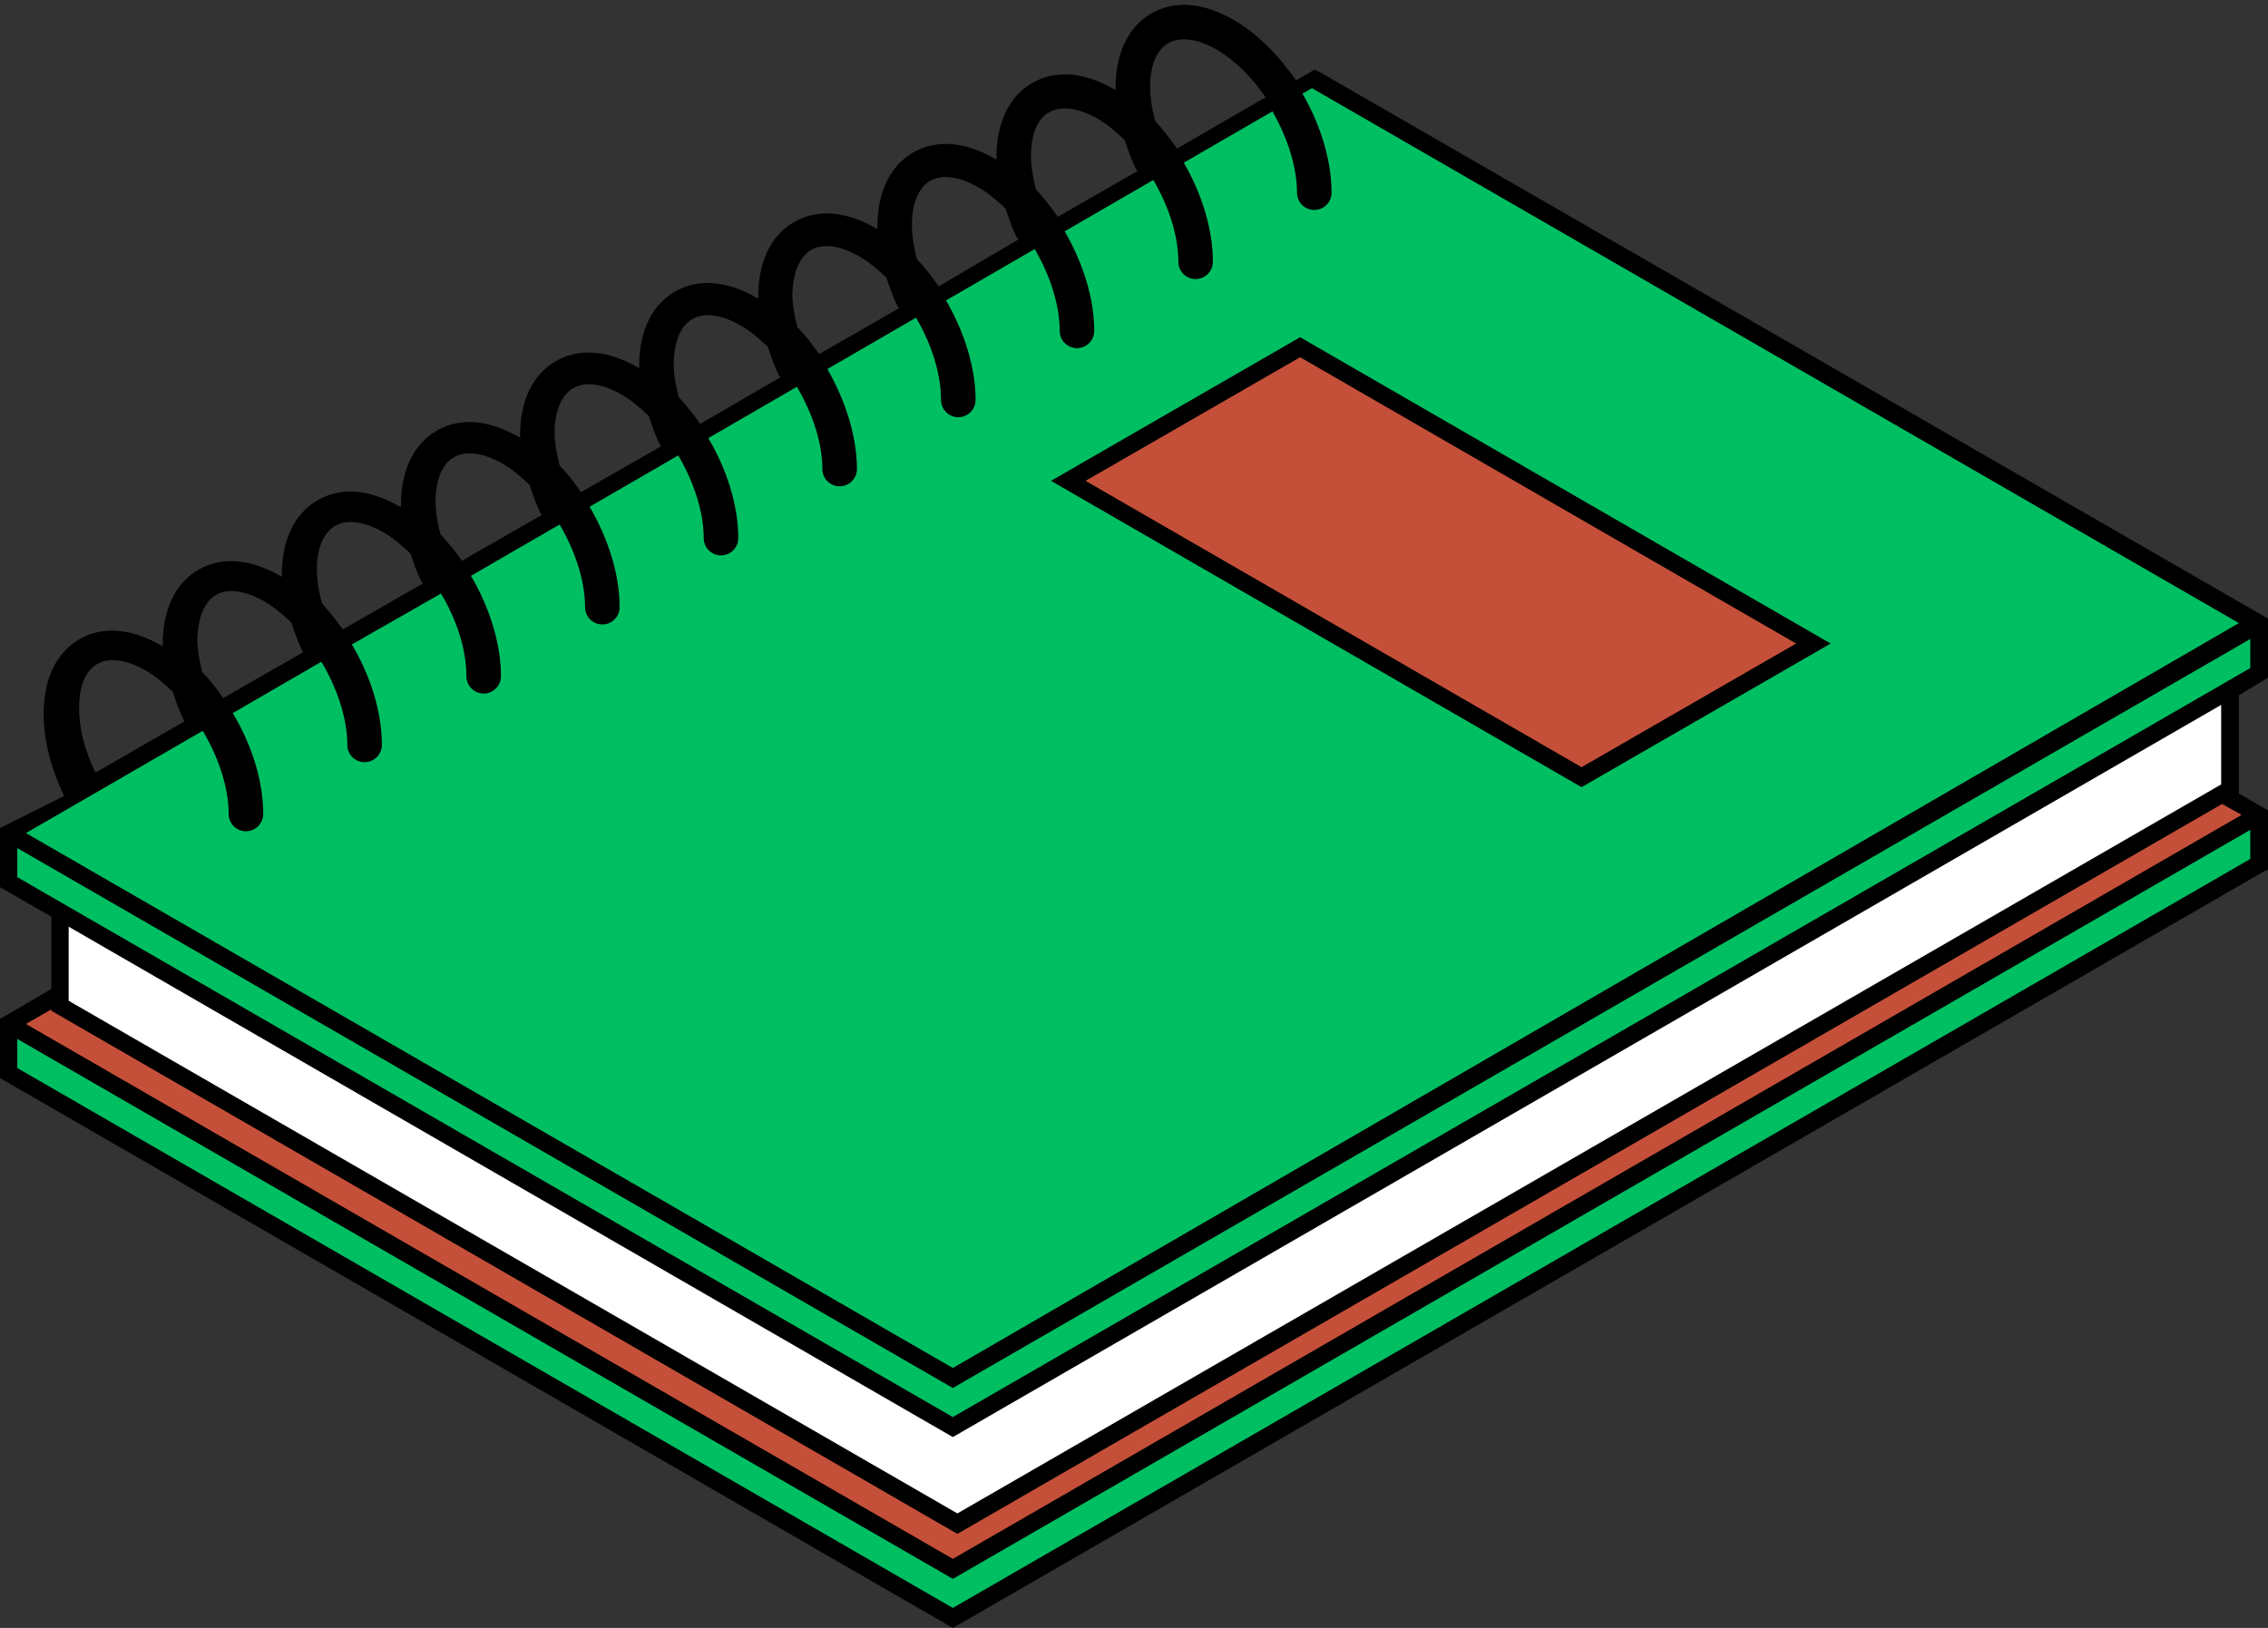
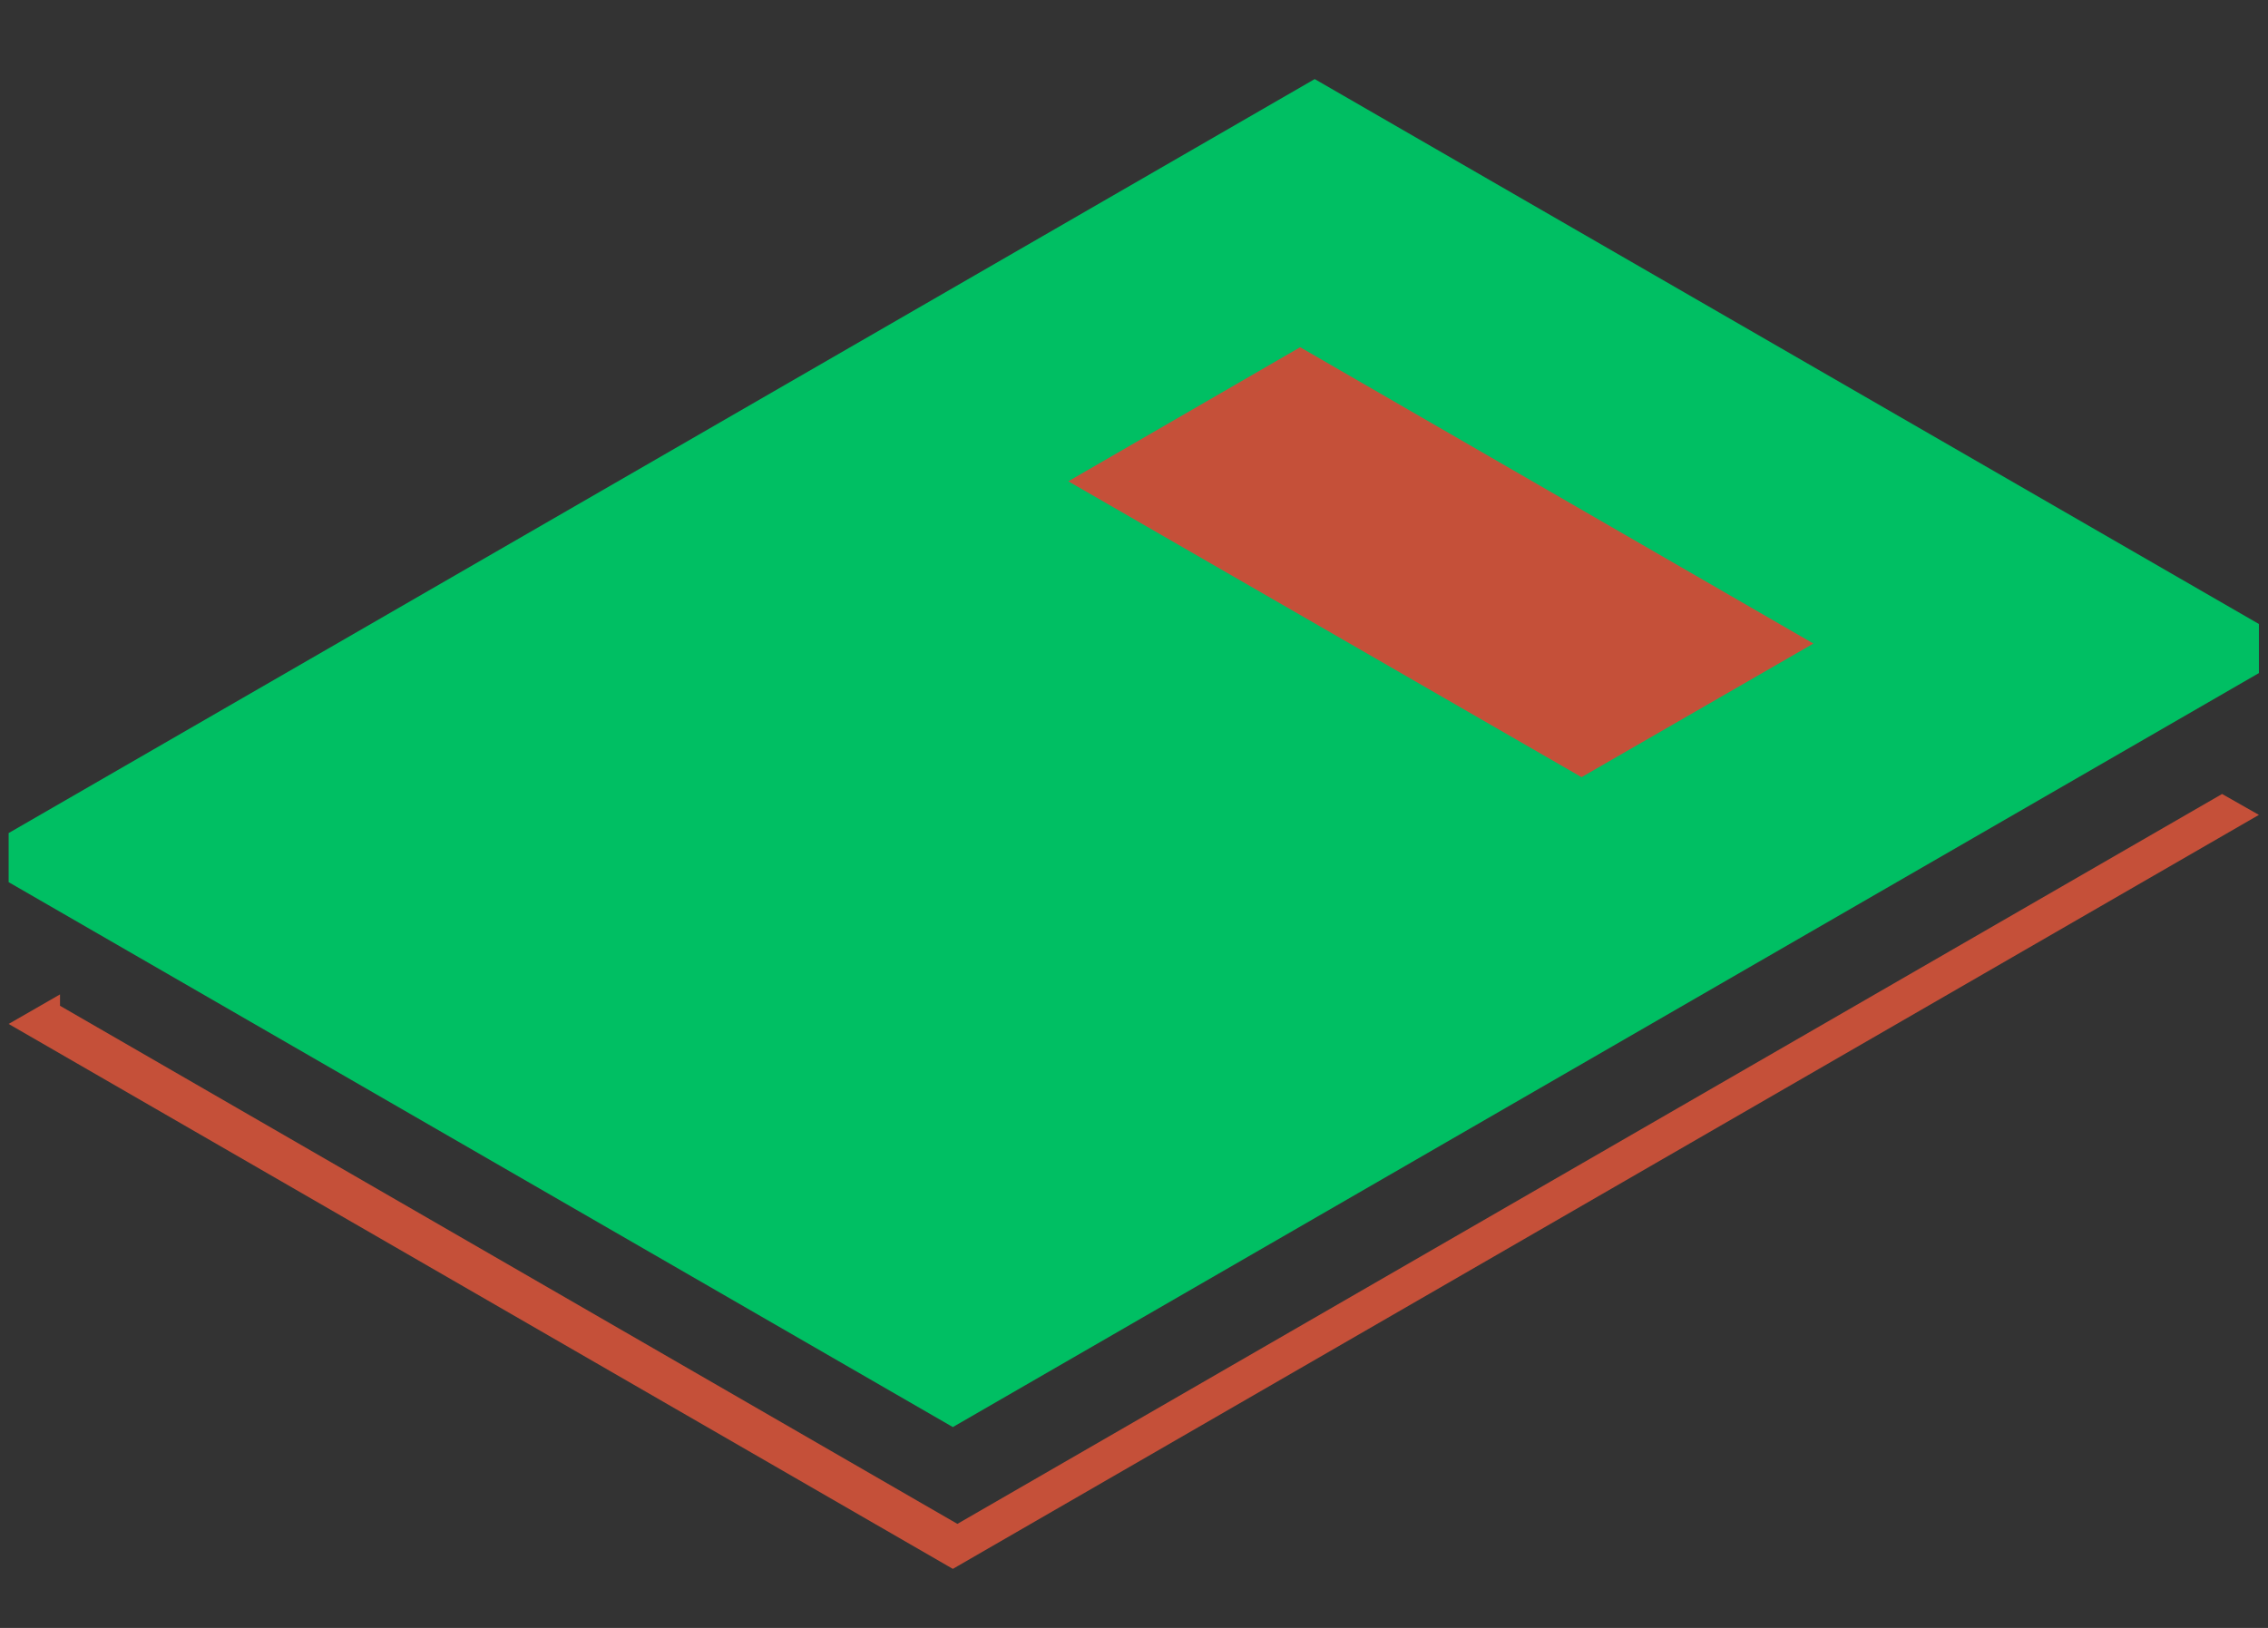
<svg xmlns="http://www.w3.org/2000/svg" fill="#000000" height="358.2" preserveAspectRatio="xMidYMid meet" version="1" viewBox="0.0 -1.0 498.9 358.2" width="498.9" zoomAndPan="magnify">
  <rect x="0.0" y="-1.0" width="498.9" height="358.2" fill="#333333" stroke="none" />
  <g id="change1_1">
-     <path d="M496.9,178.3v10.8L209.6,355L1.9,235.1v-10.8" fill="#00bf63" />
-   </g>
+     </g>
  <g id="change2_1">
-     <path d="M490.5,147.1v25.6L210.6,334.2l-197.4-114v-28.9" fill="#ffffff" />
-   </g>
+     </g>
  <g id="change1_2">
    <path d="M496.9,136.3v10.8L209.6,313L1.9,193.1v-10.8L289.2,16.4L496.9,136.3z" fill="#00bf63" />
  </g>
  <g id="change3_1">
    <path d="M496.9,178.3L209.6,344.2L1.9,224.3l11.3-6.5v2.5l197.4,114l278.2-160.6L496.9,178.3z M398.9,140.6L286,75.4l-51,29.5L347.9,170L398.9,140.6z" fill="#c55039" />
  </g>
  <g id="change4_1">
-     <path d="M497.9,148.7l1-0.6v-13L290.2,14.8l-1-0.5l-4.1,2.4c-3.8-5.5-8.5-10.3-13.7-13.3c-6.7-3.9-13.1-4.4-18.2-1.4 c-5,2.9-7.8,8.7-7.8,16.3c0,0.1,0,0.3,0,0.5c-0.1,0-0.1-0.1-0.2-0.1c-6.7-3.9-13.1-4.4-18.2-1.4c-5,2.9-7.8,8.7-7.8,16.3 c0,0.1,0,0.3,0,0.5c-0.1,0-0.1-0.1-0.2-0.1c-6.7-3.9-13.1-4.4-18.2-1.4c-5,2.9-7.8,8.7-7.8,16.3c0,0.1,0,0.3,0,0.5 c-0.1,0-0.1-0.1-0.2-0.1c-6.7-3.9-13.1-4.4-18.2-1.4c-5,2.9-7.8,8.7-7.8,16.3c0,0.1,0,0.3,0,0.5c-0.1,0-0.1-0.1-0.2-0.1 c-6.7-3.9-13.1-4.4-18.2-1.4c-5,2.9-7.8,8.7-7.8,16.3c0,0.1,0,0.3,0,0.5c-0.1,0-0.1-0.1-0.2-0.1c-6.7-3.9-13.1-4.4-18.2-1.4 c-5,2.9-7.8,8.7-7.8,16.3c0,0.1,0,0.3,0,0.5c-0.1,0-0.1-0.1-0.2-0.1c-6.7-3.9-13.1-4.4-18.2-1.4c-5,2.9-7.8,8.7-7.8,16.3 c0,0.1,0,0.3,0,0.5c-0.1,0-0.1-0.1-0.2-0.1c-6.7-3.9-13.1-4.4-18.2-1.4c-5,2.9-7.8,8.7-7.8,16.3c0,0.1,0,0.3,0,0.5 c-0.1,0-0.1-0.1-0.2-0.1c-6.7-3.9-13.2-4.4-18.2-1.4c-5,2.9-7.8,8.7-7.8,16.3c0,0.1,0,0.3,0,0.5c-0.1,0-0.1-0.1-0.2-0.1 c-6.7-3.9-13.2-4.4-18.2-1.4c-5,2.9-7.8,8.7-7.8,16.3c0,5.6,1.5,11.8,4.4,17.9c0,0.1,0.1,0.1,0.2,0.2L0,181.2v13l11.3,6.5v15.9 L0,223.2v13l209.6,121l288.3-166.4l1-0.5v-13l-6.4-3.7v-21.6L497.9,148.7z M257,8.5c2.6-1.5,6.4-1,10.6,1.4c4,2.3,7.8,6.1,10.8,10.5 l-19.5,11.3c-1.5-2.2-3.1-4.2-4.8-6.1c-0.7-2.6-1.1-5.1-1.1-7.5C253,13.4,254.4,10,257,8.5z M230.8,23.7c2.6-1.5,6.4-1,10.6,1.4 c2.1,1.2,4.1,2.9,6,4.7c0.7,2.1,1.4,4.2,2.4,6.2c0.1,0.3,0.3,0.4,0.5,0.6l-17.6,10.1c-1.5-2.1-3.1-4.2-4.8-6 c-0.7-2.6-1.1-5.1-1.1-7.5C226.8,28.6,228.2,25.1,230.8,23.7z M204.6,38.8c2.6-1.5,6.4-1,10.6,1.4c2.1,1.2,4.1,2.9,6,4.7 c0.7,2.1,1.4,4.2,2.4,6.2c0.1,0.2,0.3,0.4,0.4,0.6L206.5,62c-1.5-2.1-3.1-4.2-4.8-6c-0.7-2.6-1.1-5.1-1.1-7.5 C200.6,43.8,202,40.3,204.6,38.8z M178.4,54c2.6-1.5,6.4-1,10.6,1.4c2.1,1.2,4.1,2.9,6,4.7c0.7,2.1,1.4,4.2,2.4,6.2 c0.1,0.2,0.3,0.4,0.4,0.5l-17.6,10.1c-1.5-2.1-3-4.1-4.8-5.9c-0.7-2.6-1.1-5.1-1.1-7.5C174.5,58.9,175.9,55.5,178.4,54z M152.3,69.2 c2.6-1.5,6.4-1,10.6,1.4c2.1,1.2,4.1,2.9,6,4.7c0.7,2.1,1.4,4.2,2.4,6.2c0.1,0.2,0.3,0.3,0.4,0.5L154,92.3c-1.4-2.1-3-4.1-4.7-5.9 c-0.7-2.6-1.1-5.1-1.1-7.5C148.3,74.1,149.7,70.7,152.3,69.2z M126.1,84.4c2.6-1.5,6.4-1,10.6,1.4c2.1,1.2,4.1,2.9,6,4.7 c0.7,2.1,1.4,4.2,2.4,6.2c0.1,0.2,0.2,0.3,0.3,0.5l-17.6,10.1c-1.4-2.1-3-4.1-4.7-5.9c-0.7-2.6-1.1-5.1-1.1-7.5 C122.1,89.3,123.5,85.9,126.1,84.4z M99.9,99.6c2.6-1.5,6.4-1,10.6,1.4c2.1,1.2,4.1,2.9,6,4.7c0.7,2.1,1.4,4.2,2.4,6.2 c0.1,0.2,0.2,0.3,0.3,0.4l-17.6,10.1c-1.4-2.1-3-4-4.7-5.8c-0.7-2.6-1.1-5.1-1.1-7.5C95.9,104.5,97.3,101,99.9,99.6z M73.7,114.7 c2.6-1.5,6.4-1,10.6,1.4c2.1,1.2,4.1,2.9,6,4.7c0.7,2.1,1.4,4.2,2.4,6.2c0.1,0.1,0.2,0.2,0.3,0.4l-17.6,10.1c-1.4-2-3-4-4.6-5.8 c-0.7-2.6-1.1-5.1-1.1-7.5C69.7,119.6,71.2,116.2,73.7,114.7z M47.5,129.9c2.6-1.5,6.4-1,10.6,1.4c2.1,1.2,4.1,2.9,6,4.7 c0.7,2.1,1.4,4.2,2.4,6.2c0.1,0.1,0.2,0.2,0.2,0.3l-17.6,10.1c-1.4-2-2.9-4-4.6-5.7c-0.7-2.6-1.1-5.1-1.1-7.5 C43.6,134.8,45,131.4,47.5,129.9z M17.4,154.8c0-4.8,1.4-8.2,4-9.7c2.6-1.5,6.4-1,10.6,1.4c2.1,1.2,4.1,2.9,6,4.7 c0.7,2.1,1.4,4.2,2.4,6.2c0.1,0.1,0.1,0.2,0.2,0.3l-19.6,11.3C18.6,164.1,17.4,159.2,17.4,154.8z M19.2,174.5 C19.2,174.5,19.3,174.5,19.2,174.5C19.3,174.5,19.3,174.5,19.2,174.5l25.4-14.7c3.5,5.9,5.7,12.5,5.7,18.3c0,2.1,1.7,3.8,3.8,3.8 s3.8-1.7,3.8-3.8c0-7.3-2.5-15.2-6.7-22.2l19.5-11.3c3.5,5.9,5.7,12.5,5.7,18.3c0,2.1,1.7,3.8,3.8,3.8s3.8-1.7,3.8-3.8 c0-7.3-2.5-15.2-6.6-22.1L97,129.6c3.5,5.8,5.6,12.4,5.6,18.2c0,2.1,1.7,3.8,3.8,3.8s3.8-1.7,3.8-3.8c0-7.2-2.5-15.1-6.6-22.1 l19.5-11.3c3.4,5.8,5.6,12.4,5.6,18.2c0,2.1,1.7,3.8,3.8,3.8c2.1,0,3.8-1.7,3.8-3.8c0-7.2-2.5-15.1-6.6-22.1l19.5-11.3 c3.4,5.8,5.6,12.4,5.6,18.2c0,2.1,1.7,3.8,3.8,3.8c2.1,0,3.8-1.7,3.8-3.8c0-7.2-2.5-15.1-6.6-22l19.5-11.3 c3.4,5.8,5.6,12.3,5.6,18.1c0,2.1,1.7,3.8,3.8,3.8c2.1,0,3.8-1.7,3.8-3.8c0-7.2-2.5-15-6.5-22l19.5-11.3c3.4,5.8,5.5,12.3,5.5,18.1 c0,2.1,1.7,3.8,3.8,3.8c2.1,0,3.8-1.7,3.8-3.8c0-7.2-2.5-15-6.5-21.9l19.5-11.3c3.4,5.8,5.5,12.3,5.5,18c0,2.1,1.7,3.8,3.8,3.8 c2.1,0,3.8-1.7,3.8-3.8c0-7.2-2.5-15-6.5-21.9l19.5-11.3c3.4,5.8,5.5,12.3,5.5,18c0,2.1,1.7,3.8,3.8,3.8s3.8-1.7,3.8-3.8 c0-7.1-2.4-14.9-6.4-21.8l19.5-11.3c3.3,5.8,5.4,12.2,5.4,17.9c0,2.1,1.7,3.8,3.8,3.8c2.1,0,3.8-1.7,3.8-3.8 c0-7.1-2.4-14.9-6.4-21.8l2.1-1.2l203.9,117.7L209.6,300L5.7,182.3L19.2,174.5z M495,188L209.6,352.8L3.8,234v-6.4l205.8,118.8 L495,181.6V188z M493.1,178.3L209.6,342L5.7,224.3l5.6-3.2v0.3l199.3,115.1l278.2-160.6L493.1,178.3z M15.1,219.2v-16.3l194.5,112.3 l279-161.1v17.5L210.6,332L15.1,219.2z M209.6,310.8L3.8,192v-6.4l205.8,118.8L495,139.6v6.4L209.6,310.8z M347.9,172.2l-116.7-67.4 L286,73.2l116.7,67.4L347.9,172.2z M238.8,104.8l109.1,63l47.2-27.2L286,77.6L238.8,104.8z" fill="inherit" />
-   </g>
+     </g>
</svg>